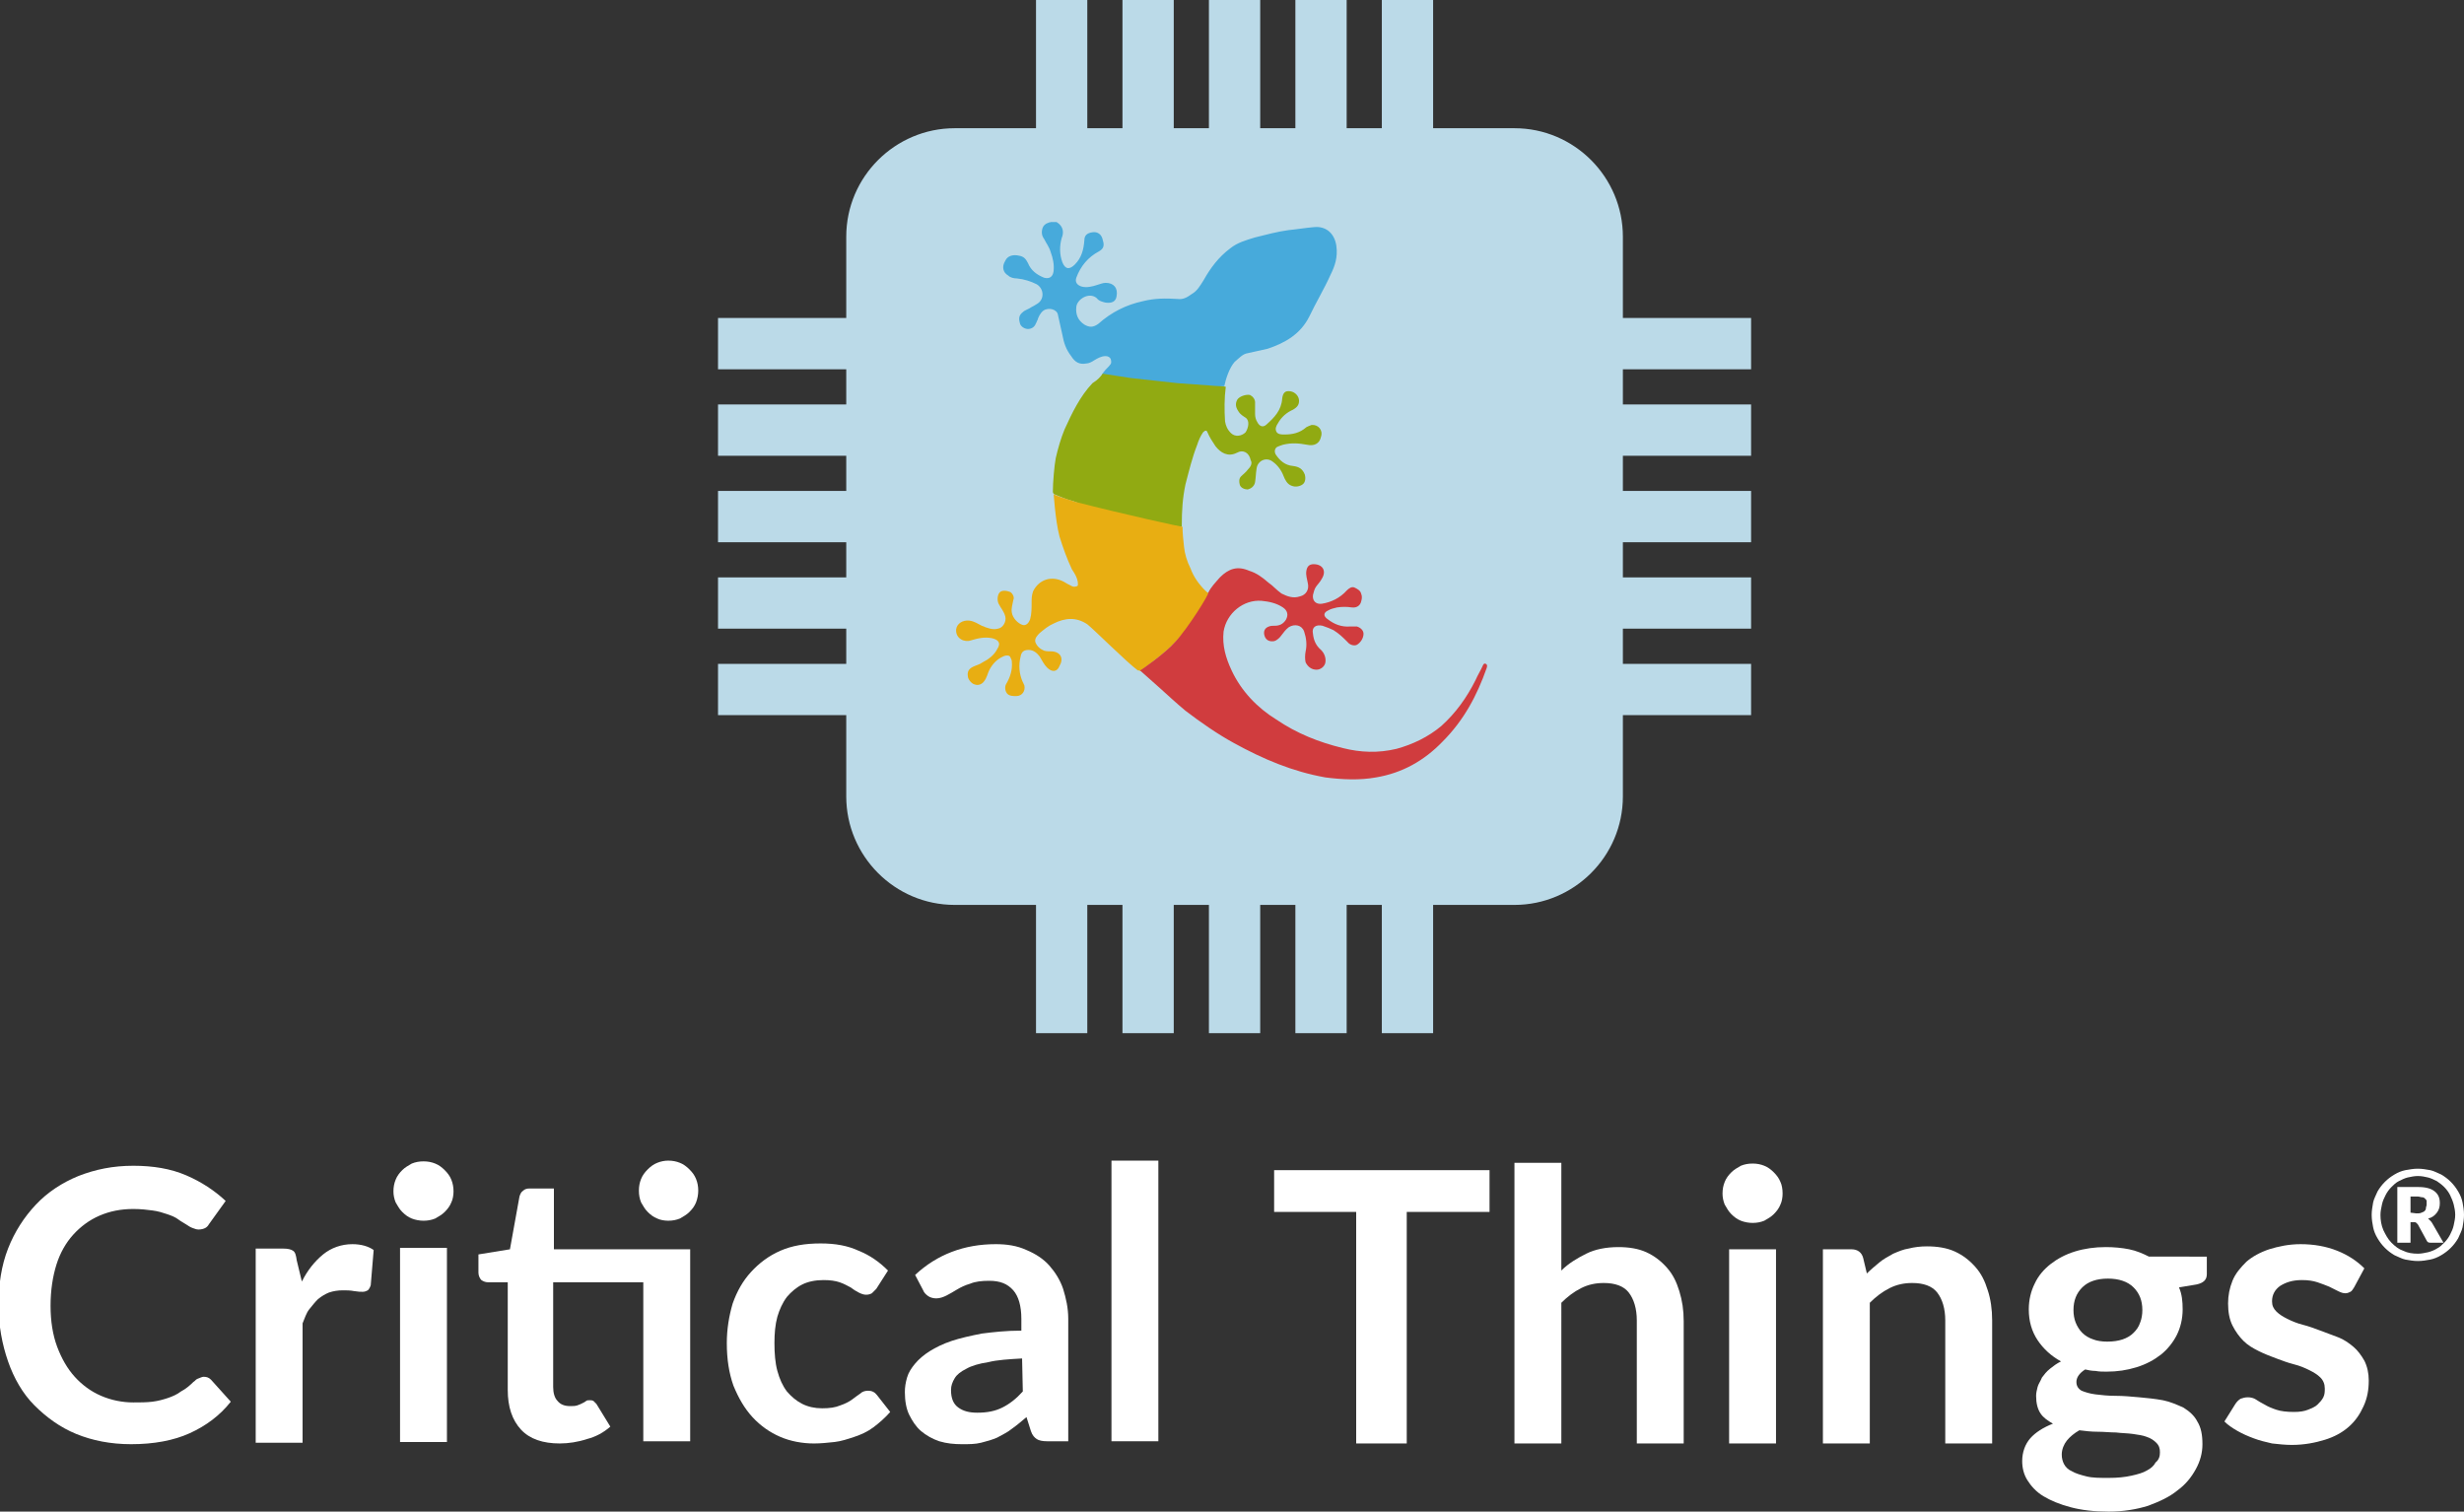
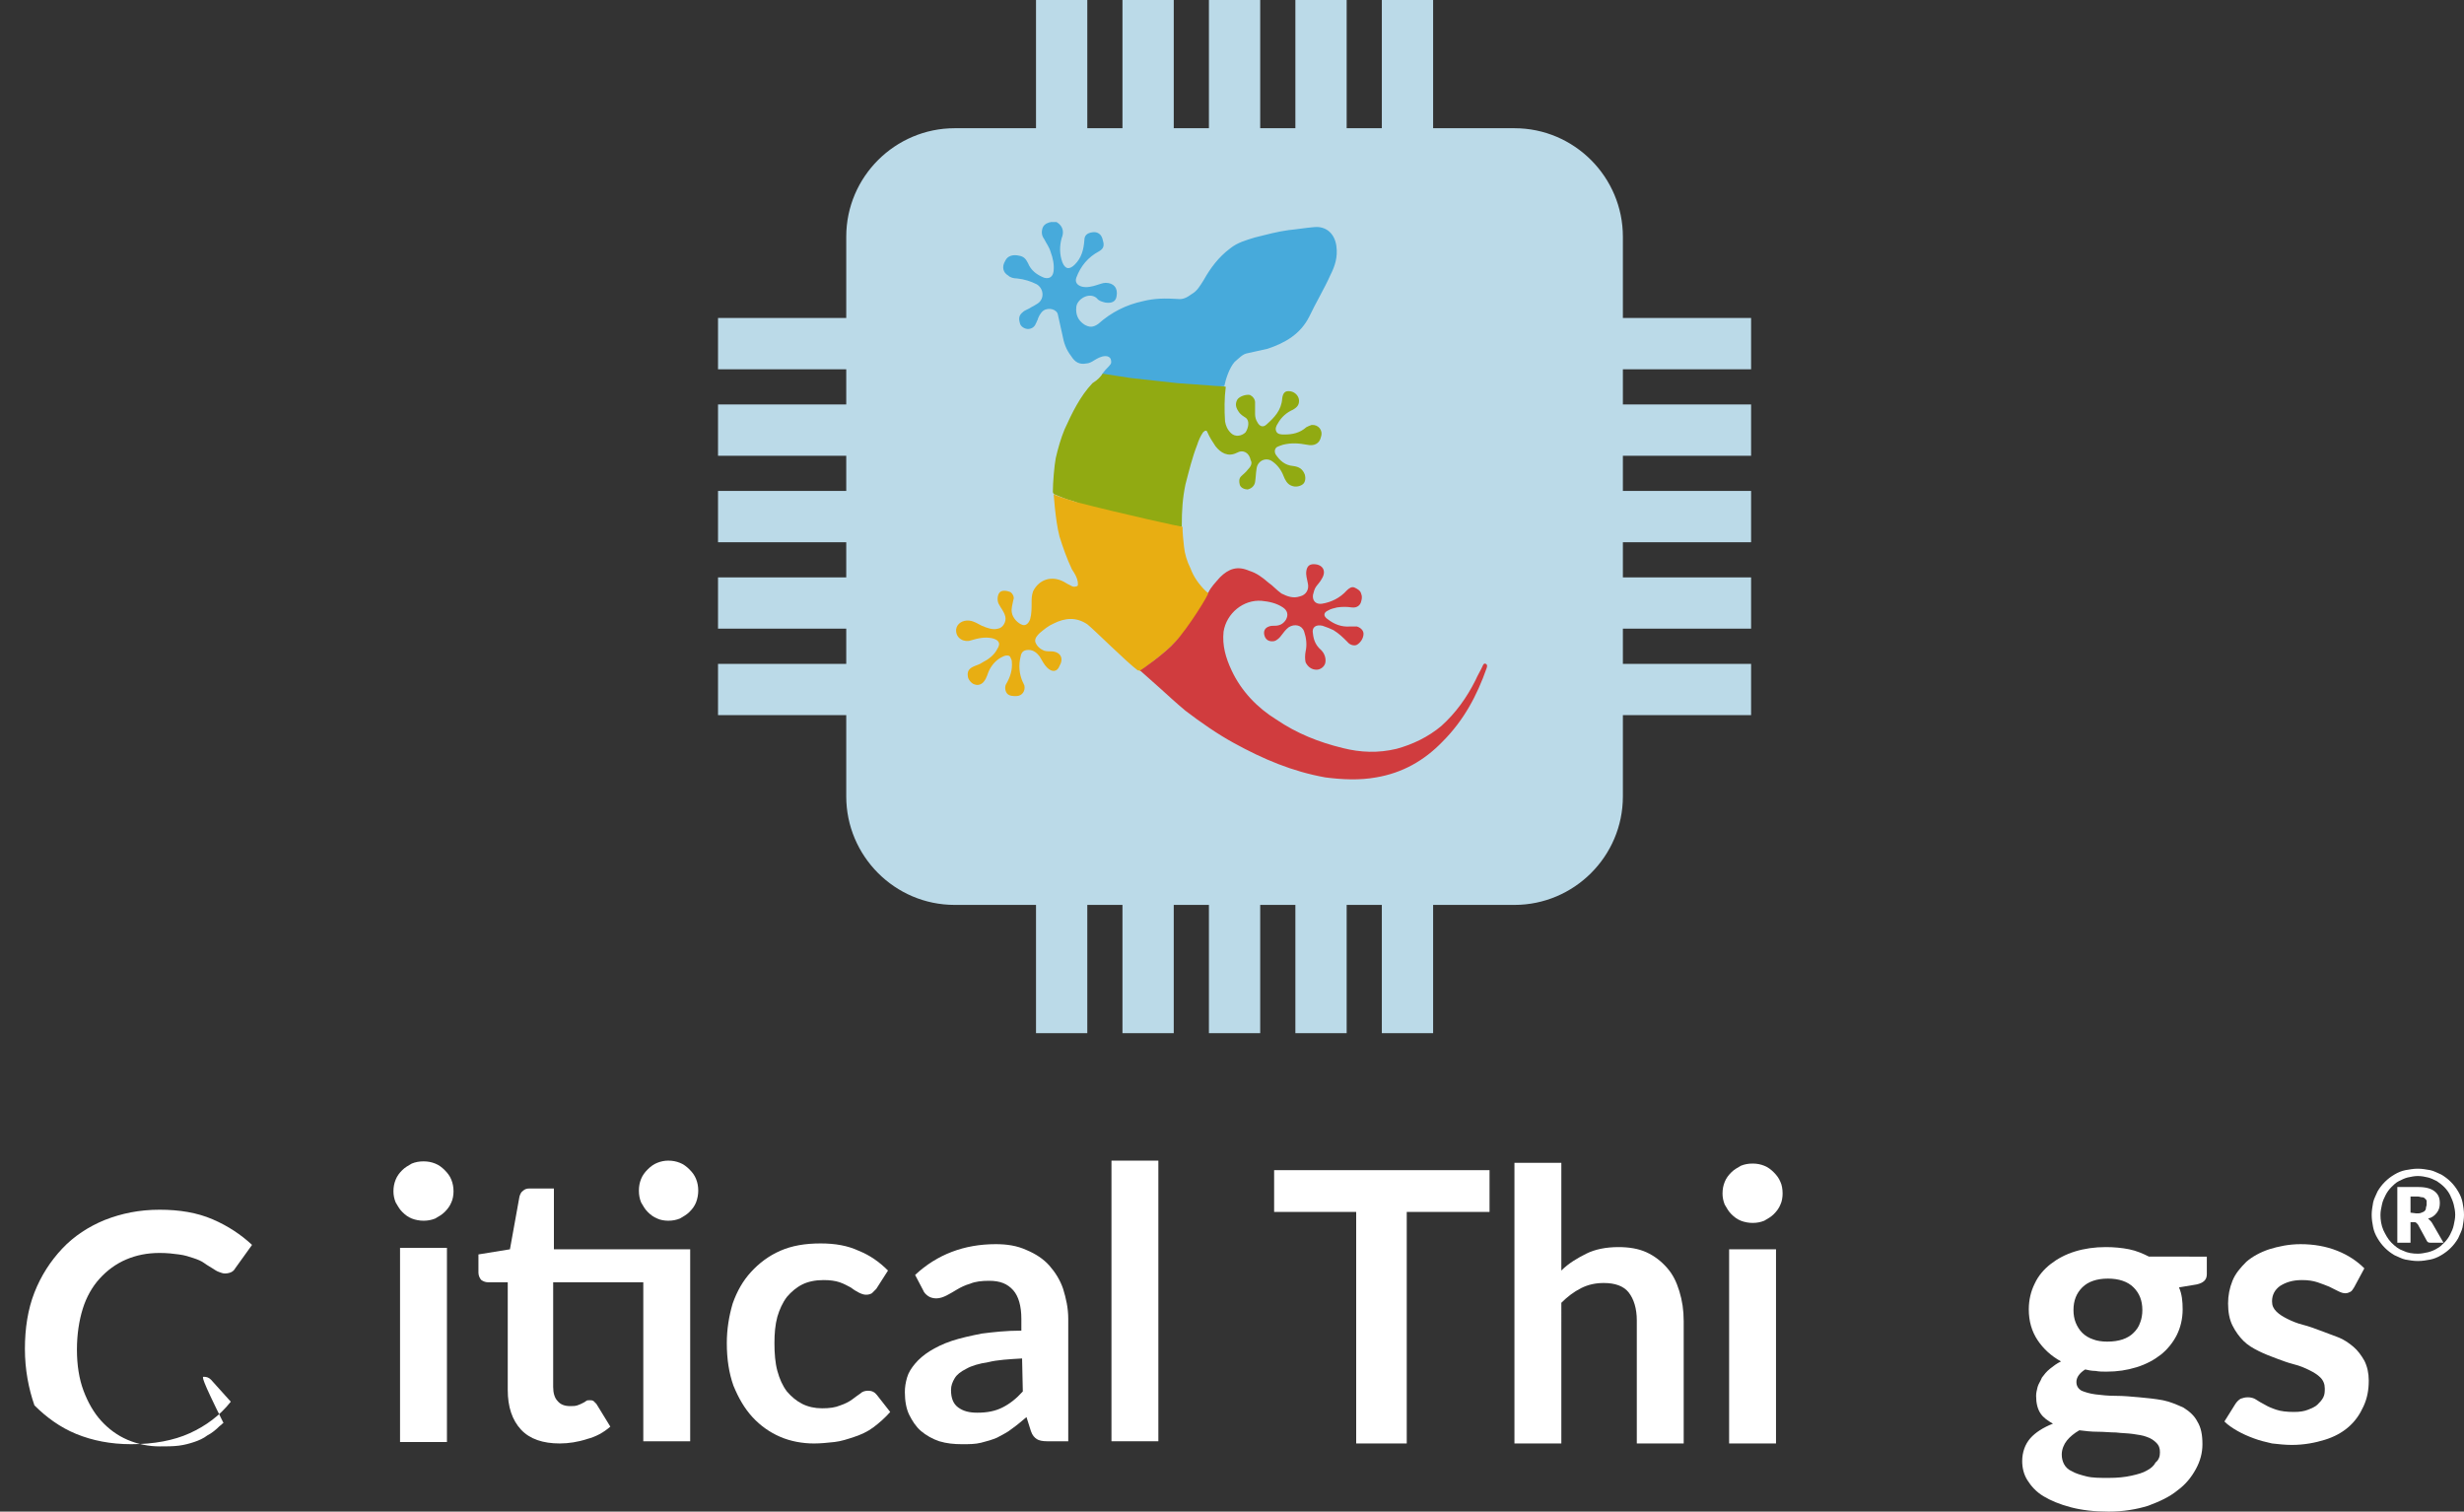
<svg xmlns="http://www.w3.org/2000/svg" version="1.1" id="Artwork" x="0px" y="0px" viewBox="0 0 336.3 206.3" style="enable-background:new 0 0 336.3 206.3;" xml:space="preserve">
  <rect x="0" y="0" width="336.3" height="206.3" fill="#333333" stroke="none" />
  <style type="text/css">
	.st0{fill:#BDDCEB;}
	.st1{fill:#FFFFFF;}
	.st2{fill:url(#SVGID_5_);}
	.st3{fill:none;stroke:#5C5C5B;stroke-width:0.5;stroke-miterlimit:10;}
	.st4{fill:none;stroke:#5C5C5B;stroke-width:0.4;stroke-miterlimit:10;}
	.st5{fill:url(#SVGID_6_);}
	.st6{fill:url(#SVGID_7_);}
	.st7{fill:#323332;}
	.st8{fill:#54B2DB;}
	.st9{fill:#9BAF14;}
	.st10{fill:#E7B412;}
	.st11{fill:#D4534F;}
	.st12{fill:none;stroke:#A5A5A5;stroke-width:2;stroke-miterlimit:10;}
	.st13{fill:#A5A5A5;}
	.st14{clip-path:url(#SVGID_11_);}
	.st15{fill:#313231;}
	.st16{fill:#51B0DA;}
	.st17{fill:#9AAD15;}
	.st18{fill:#E6B20F;}
	.st19{fill:#D3504E;}
	.st20{fill:#B6D5E4;}
	.st21{fill:#E4A910;}
	.st22{fill:#BBDAE8;}
	.st23{fill:#47AADB;}
	.st24{fill:#91AA12;}
	.st25{fill:#E8AE12;}
	.st26{fill:#D03C3E;}
	.st27{fill:url(#SVGID_14_);}
	.st28{fill:url(#SVGID_15_);}
	.st29{fill:url(#SVGID_16_);}
	.st30{fill:#E6A211;}
	.st31{fill:none;stroke:#575756;stroke-miterlimit:10;}
	.st32{fill:#AD1622;}
	.st33{fill:#E68008;}
	.st34{fill:#F1AB09;}
	.st35{fill:#148C2B;}
	.st36{fill:#167EBB;}
	.st37{fill:#BDDCEB;stroke:#9BAF14;stroke-width:1.842;stroke-miterlimit:10;}
	.st38{fill:#BDDCEB;stroke:#E6A211;stroke-width:4;stroke-miterlimit:10;}
	.st39{fill:#BDDCEB;stroke:#E6A211;stroke-width:4;stroke-linecap:round;stroke-miterlimit:10;}
	.st40{fill:#161615;}
	.st41{fill:#FE2600;}
</style>
  <g>
    <g>
      <path class="st22" d="M239,50.4v-7h-17.5V32.3c0-8.1-6.6-14.8-14.8-14.8h-11.1V0h-7v17.5h-4.8V0h-7v17.5H172V0h-7v17.5h-4.8V0h-7    v17.5h-4.8V0h-7v17.5h-11.1c-8.1,0-14.8,6.6-14.8,14.8v11.1H98v7h17.5v4.8H98v7h17.5V67H98v7h17.5v4.8H98v7h17.5v4.8H98v7h17.5    v11.1c0,8.1,6.6,14.8,14.8,14.8h11.1V141h7v-17.5h4.8V141h7v-17.5h4.8V141h7v-17.5h4.8V141h7v-17.5h4.8V141h7v-17.5h11.1    c8.1,0,14.8-6.6,14.8-14.8V97.6H239v-7h-17.5v-4.8H239v-7h-17.5V74H239v-7h-17.5v-4.8H239v-7h-17.5v-4.8H239z" />
      <g>
        <path class="st23" d="M150.4,51.3c-0.1-0.1,0.2-0.5,0.3-0.6c0.2-0.3,0.6-0.6,0.8-0.9c0.2-0.2,0.2-0.4,0.1-0.8     c-0.1-0.2-0.3-0.4-0.7-0.4c-0.6,0-1.1,0.3-1.6,0.6c-0.3,0.2-0.7,0.4-1,0.4c-1,0.2-1.6-0.2-2.1-1c-0.7-0.9-1-1.8-1.2-2.9     c-0.2-0.9-0.4-1.8-0.6-2.7c-0.1-0.8-1.3-1.1-2-0.6c-0.4,0.3-0.7,0.9-0.8,1.3c-0.1,0.1-0.1,0.3-0.2,0.4c-0.2,0.6-0.7,0.8-1.1,0.8     c-0.4,0-1-0.3-1.1-0.8c-0.2-0.7-0.1-1.1,0.4-1.5c0.3-0.3,0.8-0.4,1.2-0.7c0.2-0.1,0.4-0.2,0.7-0.4c1.1-0.6,1-2.1,0-2.7     c-0.8-0.4-1.7-0.7-2.7-0.8c-0.4,0-0.9-0.1-1.2-0.4c-0.7-0.4-0.9-1.2-0.4-2c0.3-0.7,1.1-0.9,1.9-0.7c0.6,0.1,0.9,0.4,1.2,1     c0.4,1,1.2,1.6,2.2,2c0.7,0.2,1.2-0.1,1.3-0.9c0.1-0.9-0.1-1.8-0.4-2.6c-0.2-0.7-0.6-1.2-0.9-1.8c-0.3-0.4-0.4-0.9-0.2-1.5     c0.1-0.3,0.4-0.6,0.8-0.7c0.1-0.1,0.2,0,0.3-0.1c0.2,0,0.6,0,0.8,0c1,0.6,1,1.5,0.7,2.2c-0.3,1.1-0.3,2.2,0.1,3.3     c0.4,1,1,1,1.7,0.3c0.9-0.9,1.2-2,1.3-3.3c0-0.7,0.4-1,1.1-1.1c0.6-0.1,1.1,0.2,1.3,0.7c0.1,0.2,0.1,0.4,0.2,0.7     c0.1,0.6-0.1,0.9-0.6,1.2c-1.5,0.8-2.5,2-3.1,3.6c-0.2,0.6,0.1,1,0.7,1.2c0.7,0.2,1.5,0,2.1-0.2c0.4-0.1,0.8-0.3,1.2-0.3     c1.1,0,1.7,0.7,1.5,1.8c-0.1,0.8-0.7,1-1.5,0.9c-0.4-0.1-0.9-0.2-1.2-0.6c-1-0.9-2.7,0.1-2.8,1.2c-0.1,1,0.2,1.8,1.1,2.4     c0.7,0.4,1.2,0.4,1.9-0.1c1.8-1.6,3.8-2.6,6.1-3.1c1.6-0.4,3.1-0.4,4.7-0.3c0.8,0.1,1.3-0.2,2-0.7c0.7-0.4,1.1-1.1,1.6-1.9     c0.9-1.6,2-3.1,3.6-4.3c1-0.8,2.1-1.1,3.4-1.5c1.6-0.4,3.1-0.8,4.6-1c1.1-0.1,2.2-0.3,3.4-0.4c1.8-0.2,2.9,1,3.1,2.6     c0.2,1.5-0.2,2.7-0.8,3.9c-0.9,2-2,3.8-2.9,5.7c-1.2,2.4-3.3,3.6-5.7,4.4c-0.9,0.2-1.8,0.4-2.7,0.6c-0.7,0.1-1.2,0.7-1.8,1.2     c-0.7,0.8-1.2,2.3-1.4,3.3c0,0-1.3,0.1-2.1,0c-1.3-0.1-2.8-0.1-4.1-0.2c-0.9-0.1-8.5-1.1-8.7-1.1     C151.6,51.8,150.9,51.3,150.4,51.3z" />
        <path class="st24" d="M150.5,51c0.6,0.1,3.3,0.5,3.9,0.6c0.9,0.1,5.6,0.6,6.4,0.7c1.3,0.1,2.8,0.2,4.2,0.3     c0.8,0.1,2.3,0.1,2.3,0.2c-0.2,1.5-0.2,3.2-0.1,4.7c0.1,0.6,0.3,1.1,0.8,1.6c0.6,0.6,1.5,0.4,2-0.1c0.4-0.6,0.6-1.6,0-2     c-0.3-0.2-0.7-0.4-1-0.9c-0.4-0.6-0.4-1.1-0.1-1.6c0.3-0.4,1.1-0.7,1.7-0.6c0.4,0.2,0.7,0.6,0.7,1c0,0.6,0,1.1,0,1.6     c0,0.4,0.1,0.8,0.3,1.1c0.3,0.6,0.8,0.8,1.3,0.3c1-0.9,2-1.9,2.1-3.5c0.1-0.8,0.4-1.1,1.1-1c0.7,0.1,1.2,0.7,1.2,1.3     c0,0.6-0.3,0.9-0.8,1.2c-0.9,0.4-1.6,1-2.1,1.9c-0.2,0.3-0.4,0.7-0.2,1.1s0.7,0.4,1.1,0.4c1.1,0,2.1-0.2,3-1     c0.2-0.1,0.4-0.2,0.7-0.3c0.9-0.1,1.6,0.7,1.3,1.6c-0.2,1-1,1.3-1.9,1.1c-1.1-0.2-2.1-0.3-3.3,0c-0.3,0.1-0.6,0.2-0.8,0.3     c-0.3,0.2-0.4,0.6-0.2,1c0.6,0.9,1.3,1.5,2.4,1.6c0.8,0.1,1.3,0.4,1.6,1.2c0.1,0.4,0.1,1-0.3,1.3c-0.4,0.3-1,0.4-1.5,0.2     c-0.6-0.2-0.9-0.8-1.1-1.3c-0.3-0.8-0.8-1.5-1.5-2c-0.9-0.7-2.1-0.1-2.2,1c-0.1,0.6-0.1,1.2-0.2,1.8c-0.1,0.6-0.6,0.9-1,1     c-0.4,0-1-0.2-1.1-0.7c-0.1-0.4-0.1-0.8,0.2-1.1c0.3-0.3,0.7-0.6,0.9-0.9c0.3-0.3,0.7-0.8,0.4-1.3c-0.2-1-1-1.5-1.9-1     c-1.2,0.6-2.2,0-2.9-0.9c-0.4-0.6-0.8-1.2-1.1-1.9c-0.1-0.3-0.3-0.3-0.6,0c-0.4,0.6-0.6,1.1-0.8,1.7c-0.7,1.8-1.1,3.5-1.6,5.4     c-0.4,1.9-0.5,3.6-0.5,5.5c0,0.1,0,0.2,0,0.3c-0.2,0-0.7-0.1-0.9-0.1c-0.9-0.2-1.9-0.3-2.8-0.6c-0.6-0.1-1-0.2-1.6-0.3     c-1-0.2-1.9-0.3-2.9-0.6c-0.9-0.2-1.9-0.4-2.8-0.7c-0.7-0.2-1.3-0.3-2.1-0.6c-0.6-0.1-1.1-0.4-1.7-0.6c-0.9-0.2-1.7-0.6-2.5-0.9     c-0.2-0.1-0.3-0.2-0.3-0.4c0-1.2,0.2-3.6,0.4-4.6c0.3-1.3,0.7-2.7,1.2-3.9c1-2.2,2.1-4.5,3.8-6.3C149.9,51.8,150.2,51.4,150.5,51     z" />
        <path class="st25" d="M143.8,67.4c0,0.2,2.1,0.8,3,1.1c6.6,1.7,14.4,3.4,14.6,3.4c0,0.9,0.1,1.8,0.2,2.7c0.1,1,0.4,2,0.9,3     c0.4,1.1,1.1,2.1,2,3c0.1,0.1,0.3,0.3,0.6,0.4s0.2,0.2,0.1,0.4c-0.1,0.1-0.1,0.2-0.1,0.3c-1.2,2.1-2.8,3.9-4.4,5.6     c-1.3,1.5-3.6,3.2-5.1,4.3c0-0.1-0.2-0.1-0.3-0.1c-1.5-1.1-5.9-5.5-6.9-6.3c-1.5-1-3-0.9-4.6-0.1c-0.7,0.3-1.3,0.8-1.9,1.3     c-0.3,0.3-0.7,0.7-0.6,1.2c0.2,0.6,0.7,1,1.2,1.2c0.3,0.1,0.8,0.1,1.1,0.1c1.2,0.1,1.6,1,1,2c-0.3,0.8-1,0.9-1.7,0.2     c-0.4-0.4-0.7-1-1-1.5c-0.3-0.4-0.8-0.9-1.5-0.9c-0.7,0-1,0.3-1.1,0.9c-0.3,1.2-0.2,2.4,0.3,3.5c0.1,0.1,0.1,0.3,0.2,0.4     c0.2,0.8-0.3,1.5-1.1,1.5c-0.4,0-0.9,0-1.2-0.3c-0.3-0.3-0.4-0.9-0.2-1.3c0.6-1,0.9-2,0.8-3.1c0-0.2-0.1-0.4-0.2-0.6     c-0.1-0.3-0.6-0.3-1-0.1c-0.9,0.4-1.5,1.1-1.9,1.9c-0.2,0.4-0.3,1-0.7,1.5c-0.3,0.4-0.8,0.6-1.3,0.4c-0.4-0.1-0.9-0.7-0.9-1.1     c-0.1-0.6,0.1-1,0.7-1.3c0.4-0.2,0.9-0.3,1.3-0.6c0.8-0.4,1.6-1,2-1.8c0.6-0.9,0.1-1.3-0.7-1.5c-1-0.2-1.9,0-2.9,0.3     c-0.8,0.3-2.1-0.2-2-1.5c0.1-0.8,0.9-1.3,1.8-1.2c0.7,0.1,1.1,0.4,1.7,0.7c0.7,0.3,1.5,0.6,2.2,0.4c0.7-0.1,1.2-1,1-1.7     c-0.2-0.7-0.6-1.1-0.9-1.7c-0.2-0.4-0.2-1.1,0.1-1.5c0.3-0.4,1-0.3,1.5-0.1c0.3,0.2,0.6,0.7,0.4,1.1c-0.1,0.6-0.3,1.1-0.2,1.7     c0.1,0.7,0.8,1.5,1.5,1.7c0.4,0.1,0.8-0.2,1-0.8c0.2-0.7,0.2-1.5,0.2-2.2c0-0.6,0-1,0.2-1.6c0.8-1.6,2.5-2.2,4.2-1.3     c0.3,0.2,0.7,0.4,1.1,0.6c0.2,0.1,0.4,0.1,0.7,0c0.2-0.1,0.1-0.3,0.1-0.6c-0.1-0.6-0.4-1.1-0.8-1.7c-0.7-1.5-1.2-2.9-1.7-4.5     C144,70.9,143.8,67,143.8,67.4z" />
        <path class="st26" d="M160.4,87.6c1.7-1.8,4.7-6.6,4.5-6.7c0.4-0.8,0.9-1.3,1.6-2.1c1.2-1.2,2.4-1.6,4-0.9c1,0.3,1.8,0.9,2.6,1.6     c0.6,0.4,1.1,1,1.8,1.5c0.8,0.4,1.6,0.7,2.5,0.4c0.9-0.2,1.3-1,1.1-1.8c-0.1-0.6-0.3-1.1-0.2-1.7c0.1-0.6,0.4-0.9,1-0.9     c1.2,0,1.8,0.9,1.1,2c-0.2,0.4-0.6,0.8-0.8,1.1s-0.3,0.7-0.4,1.1c-0.1,0.8,0.4,1.3,1.2,1.2c1.3-0.2,2.5-0.8,3.4-1.8     c0.3-0.3,0.7-0.6,1.1-0.4s0.8,0.4,0.9,0.9c0.1,0.2,0.1,0.6,0,0.9c-0.1,0.6-0.6,1-1.3,0.9c-0.7-0.1-1.3-0.1-2,0     c-0.4,0.1-0.9,0.2-1.2,0.4c-0.7,0.3-0.7,0.8-0.1,1.2c0.9,0.7,1.9,1.1,3.1,1c0.3,0,0.6,0,0.9,0c0.6,0.2,0.9,0.6,0.9,1     c0,0.6-0.4,1.2-0.9,1.5c-0.4,0.2-1,0-1.3-0.4c-0.6-0.6-1.1-1.1-1.9-1.6c-0.4-0.2-0.9-0.4-1.5-0.6c-0.9-0.2-1.5,0.2-1.3,1.1     c0.1,0.9,0.4,1.6,1.1,2.2c0.4,0.4,0.7,1,0.6,1.7c-0.1,0.6-0.7,1-1.2,1c-0.7,0-1.2-0.4-1.5-1c-0.1-0.4-0.1-1,0-1.5     c0.2-0.9,0.1-1.8-0.2-2.7c-0.3-0.9-1.3-1.1-2.1-0.6c-0.4,0.3-0.7,0.7-1,1.1c-0.2,0.3-0.6,0.7-1,0.8c-0.6,0.1-1.1-0.1-1.3-0.7     c-0.2-0.6,0-1.1,0.6-1.3c0.2-0.1,0.6-0.1,0.8-0.1c0.6,0,1.1-0.2,1.5-0.8c0.4-0.7,0.2-1.3-0.4-1.7c-0.9-0.6-1.9-0.8-2.9-0.9     c-2.5-0.2-4.8,1.7-5.2,4.2c-0.2,1.9,0.3,3.6,1.1,5.3c1.3,2.8,3.5,5.1,6.1,6.7c2.8,1.9,5.8,3.1,9.1,3.9c2.4,0.6,4.8,0.7,7.3,0.1     c2.2-0.6,4.3-1.6,6.1-3.1c2-1.8,3.5-3.9,4.7-6.3c0.3-0.7,0.7-1.3,1-2c0.1-0.2,0.2-0.3,0.4-0.2c0.2,0.1,0.2,0.3,0.1,0.6     c-1.3,3.7-3.1,7.1-6,10c-2.5,2.6-5.5,4.3-9.1,4.9c-2.2,0.4-4.6,0.3-6.9,0c-4.5-0.8-8.5-2.5-12.5-4.7c-2.2-1.2-4.5-2.8-6.6-4.4     c-1.2-1-2.4-2.1-3.5-3.1c-0.9-0.8-1.8-1.6-2.7-2.4C155.7,91.5,159.1,89.1,160.4,87.6z" />
      </g>
    </g>
    <g>
-       <path class="st1" d="M27.8,187.9c0.4,0,0.7,0.1,1,0.4l2.7,3c-1.5,1.9-3.4,3.3-5.6,4.3c-2.2,1-4.9,1.5-8,1.5    c-2.8,0-5.3-0.5-7.5-1.4s-4.1-2.3-5.7-3.9s-2.8-3.7-3.6-6c-0.8-2.3-1.3-4.9-1.3-7.7c0-2.8,0.4-5.4,1.3-7.7s2.2-4.3,3.8-6    c1.6-1.7,3.6-3,5.8-3.9c2.3-0.9,4.7-1.4,7.5-1.4c2.7,0,5.1,0.4,7.2,1.3s3.9,2.1,5.4,3.5l-2.3,3.2c-0.1,0.2-0.3,0.4-0.5,0.5    c-0.2,0.1-0.5,0.2-0.9,0.2c-0.3,0-0.5-0.1-0.8-0.2c-0.3-0.1-0.6-0.3-0.9-0.5c-0.3-0.2-0.7-0.4-1.1-0.7c-0.4-0.3-0.9-0.5-1.5-0.7    c-0.6-0.2-1.2-0.4-2-0.5c-0.7-0.1-1.6-0.2-2.6-0.2c-1.7,0-3.2,0.3-4.6,0.9c-1.4,0.6-2.6,1.5-3.6,2.6c-1,1.1-1.8,2.5-2.3,4.1    c-0.5,1.6-0.8,3.5-0.8,5.6c0,2.1,0.3,4,0.9,5.6c0.6,1.6,1.4,3,2.4,4.1c1,1.1,2.2,2,3.6,2.6c1.4,0.6,2.9,0.9,4.4,0.9    c0.9,0,1.8,0,2.6-0.1s1.5-0.3,2.1-0.5c0.6-0.2,1.3-0.5,1.8-0.9c0.6-0.3,1.2-0.8,1.7-1.3c0.2-0.1,0.3-0.3,0.5-0.4    C27.4,188,27.6,187.9,27.8,187.9z" />
-       <path class="st1" d="M41.2,174.9c0.8-1.6,1.8-2.8,2.9-3.7c1.1-0.9,2.5-1.4,4-1.4c1.2,0,2.2,0.3,2.9,0.8l-0.4,4.8    c-0.1,0.3-0.2,0.5-0.4,0.7c-0.2,0.1-0.4,0.2-0.7,0.2c-0.3,0-0.6,0-1.2-0.1c-0.5-0.1-1-0.1-1.5-0.1c-0.7,0-1.3,0.1-1.9,0.3    c-0.5,0.2-1,0.5-1.5,0.9c-0.4,0.4-0.8,0.9-1.2,1.4s-0.6,1.2-0.9,1.9v16.3h-6.4v-26.5h3.7c0.7,0,1.1,0.1,1.4,0.3    c0.3,0.2,0.4,0.6,0.5,1.3L41.2,174.9z" />
+       <path class="st1" d="M27.8,187.9c0.4,0,0.7,0.1,1,0.4l2.7,3c-1.5,1.9-3.4,3.3-5.6,4.3c-2.2,1-4.9,1.5-8,1.5    c-2.8,0-5.3-0.5-7.5-1.4s-4.1-2.3-5.7-3.9c-0.8-2.3-1.3-4.9-1.3-7.7c0-2.8,0.4-5.4,1.3-7.7s2.2-4.3,3.8-6    c1.6-1.7,3.6-3,5.8-3.9c2.3-0.9,4.7-1.4,7.5-1.4c2.7,0,5.1,0.4,7.2,1.3s3.9,2.1,5.4,3.5l-2.3,3.2c-0.1,0.2-0.3,0.4-0.5,0.5    c-0.2,0.1-0.5,0.2-0.9,0.2c-0.3,0-0.5-0.1-0.8-0.2c-0.3-0.1-0.6-0.3-0.9-0.5c-0.3-0.2-0.7-0.4-1.1-0.7c-0.4-0.3-0.9-0.5-1.5-0.7    c-0.6-0.2-1.2-0.4-2-0.5c-0.7-0.1-1.6-0.2-2.6-0.2c-1.7,0-3.2,0.3-4.6,0.9c-1.4,0.6-2.6,1.5-3.6,2.6c-1,1.1-1.8,2.5-2.3,4.1    c-0.5,1.6-0.8,3.5-0.8,5.6c0,2.1,0.3,4,0.9,5.6c0.6,1.6,1.4,3,2.4,4.1c1,1.1,2.2,2,3.6,2.6c1.4,0.6,2.9,0.9,4.4,0.9    c0.9,0,1.8,0,2.6-0.1s1.5-0.3,2.1-0.5c0.6-0.2,1.3-0.5,1.8-0.9c0.6-0.3,1.2-0.8,1.7-1.3c0.2-0.1,0.3-0.3,0.5-0.4    C27.4,188,27.6,187.9,27.8,187.9z" />
      <path class="st1" d="M61.9,162.6c0,0.5-0.1,1.1-0.3,1.5c-0.2,0.5-0.5,0.9-0.9,1.3c-0.4,0.4-0.8,0.6-1.3,0.9    c-0.5,0.2-1,0.3-1.6,0.3c-0.5,0-1.1-0.1-1.6-0.3c-0.5-0.2-0.9-0.5-1.3-0.9c-0.4-0.4-0.6-0.8-0.9-1.3c-0.2-0.5-0.3-1-0.3-1.5    c0-0.6,0.1-1.1,0.3-1.6c0.2-0.5,0.5-0.9,0.9-1.3c0.4-0.4,0.8-0.6,1.3-0.9c0.5-0.2,1-0.3,1.6-0.3c0.6,0,1.1,0.1,1.6,0.3    c0.5,0.2,0.9,0.5,1.3,0.9c0.4,0.4,0.7,0.8,0.9,1.3C61.8,161.5,61.9,162,61.9,162.6z M61,170.3v26.5h-6.4v-26.5H61z" />
      <path class="st1" d="M94.2,196.7h-6.4V175H75.5v14.3c0,0.8,0.2,1.5,0.6,1.9c0.4,0.5,1,0.7,1.7,0.7c0.4,0,0.7,0,1-0.1    c0.3-0.1,0.5-0.2,0.7-0.3c0.2-0.1,0.4-0.2,0.5-0.3c0.1-0.1,0.3-0.1,0.5-0.1c0.2,0,0.3,0,0.5,0.1c0.1,0.1,0.2,0.2,0.4,0.4l1.9,3.1    c-0.9,0.8-2,1.4-3.2,1.7c-1.2,0.4-2.5,0.6-3.7,0.6c-2.3,0-4.1-0.6-5.3-1.9c-1.2-1.3-1.8-3.1-1.8-5.4V175h-2.7    c-0.3,0-0.6-0.1-0.9-0.3c-0.2-0.2-0.4-0.6-0.4-1v-2.5l4.3-0.7l1.3-7.2c0.1-0.3,0.2-0.6,0.5-0.8c0.2-0.2,0.5-0.3,0.9-0.3h3.3v8.3    h18.6L94.2,196.7L94.2,196.7L94.2,196.7z M95.3,162.5c0,0.5-0.1,1.1-0.3,1.6c-0.2,0.5-0.5,0.9-0.9,1.3c-0.4,0.4-0.8,0.6-1.3,0.9    c-0.5,0.2-1,0.3-1.6,0.3c-0.5,0-1.1-0.1-1.5-0.3c-0.5-0.2-0.9-0.5-1.3-0.9c-0.4-0.4-0.6-0.8-0.9-1.3c-0.2-0.5-0.3-1-0.3-1.6    c0-0.6,0.1-1.1,0.3-1.6s0.5-0.9,0.9-1.3c0.4-0.4,0.8-0.7,1.3-0.9c0.5-0.2,1-0.3,1.5-0.3c0.6,0,1.1,0.1,1.6,0.3    c0.5,0.2,0.9,0.5,1.3,0.9c0.4,0.4,0.7,0.8,0.9,1.3C95.2,161.4,95.3,161.9,95.3,162.5z" />
      <path class="st1" d="M119.6,175.9c-0.2,0.2-0.4,0.4-0.6,0.6c-0.2,0.1-0.4,0.2-0.8,0.2c-0.3,0-0.6-0.1-1-0.3s-0.7-0.4-1.1-0.7    c-0.4-0.2-0.9-0.5-1.5-0.7c-0.6-0.2-1.3-0.3-2.2-0.3c-1.1,0-2.1,0.2-2.9,0.6c-0.8,0.4-1.5,1-2.1,1.7c-0.6,0.8-1,1.7-1.3,2.7    c-0.3,1.1-0.4,2.3-0.4,3.6c0,1.4,0.1,2.7,0.4,3.8c0.3,1.1,0.7,2,1.3,2.8c0.6,0.7,1.3,1.3,2.1,1.7c0.8,0.4,1.7,0.6,2.7,0.6    c1,0,1.8-0.1,2.5-0.4c0.6-0.2,1.2-0.5,1.6-0.8c0.4-0.3,0.8-0.6,1.1-0.8c0.3-0.3,0.7-0.4,1.1-0.4c0.5,0,0.9,0.2,1.2,0.6l1.8,2.3    c-0.7,0.8-1.5,1.5-2.3,2.1c-0.8,0.6-1.7,1-2.6,1.3c-0.9,0.3-1.8,0.6-2.7,0.7c-0.9,0.1-1.9,0.2-2.8,0.2c-1.6,0-3.2-0.3-4.6-0.9    c-1.4-0.6-2.7-1.5-3.8-2.7c-1.1-1.2-1.9-2.6-2.6-4.3c-0.6-1.7-0.9-3.6-0.9-5.8c0-1.9,0.3-3.7,0.8-5.4c0.6-1.7,1.4-3.1,2.5-4.3    c1.1-1.2,2.4-2.2,4-2.9c1.6-0.7,3.4-1,5.5-1c2,0,3.7,0.3,5.2,1c1.5,0.6,2.8,1.5,4,2.7L119.6,175.9z" />
      <path class="st1" d="M124.9,174c3-2.8,6.7-4.2,11-4.2c1.5,0,2.9,0.2,4.2,0.8c1.2,0.5,2.3,1.2,3.1,2.1s1.5,2,1.9,3.2    c0.4,1.3,0.7,2.6,0.7,4.1v16.7h-2.9c-0.6,0-1.1-0.1-1.4-0.3c-0.3-0.2-0.6-0.5-0.8-1.1l-0.6-1.9c-0.7,0.6-1.3,1.1-2,1.6    c-0.6,0.5-1.3,0.8-2,1.2c-0.7,0.3-1.4,0.5-2.2,0.7s-1.6,0.2-2.6,0.2c-1.1,0-2.1-0.1-3.1-0.4c-0.9-0.3-1.8-0.8-2.5-1.4    c-0.7-0.6-1.2-1.4-1.6-2.2s-0.6-1.9-0.6-3.1c0-0.7,0.1-1.3,0.3-2c0.2-0.7,0.6-1.3,1.1-1.9c0.5-0.6,1.2-1.2,2-1.7    c0.8-0.5,1.8-1,3-1.4c1.2-0.4,2.6-0.7,4.1-1c1.6-0.2,3.3-0.4,5.4-0.4V180c0-1.8-0.4-3.1-1.1-3.9c-0.8-0.9-1.8-1.3-3.3-1.3    c-1,0-1.9,0.1-2.6,0.4c-0.7,0.2-1.3,0.5-1.8,0.8c-0.5,0.3-1,0.6-1.4,0.8c-0.4,0.2-0.9,0.4-1.4,0.4c-0.4,0-0.8-0.1-1.1-0.3    c-0.3-0.2-0.6-0.5-0.7-0.8L124.9,174z M139.5,185.4c-1.8,0.1-3.4,0.2-4.6,0.5c-1.3,0.2-2.3,0.5-3,0.9c-0.8,0.4-1.3,0.8-1.6,1.3    c-0.3,0.5-0.5,1-0.5,1.6c0,1.1,0.3,1.9,1,2.4c0.7,0.5,1.5,0.7,2.6,0.7c1.3,0,2.4-0.2,3.4-0.7c1-0.5,1.9-1.2,2.8-2.2L139.5,185.4    L139.5,185.4z" />
      <path class="st1" d="M158.1,158.4v38.3h-6.4v-38.3H158.1z" />
    </g>
    <g>
      <path class="st1" d="M203.3,165.4H192V197h-6.9v-31.6h-11.2v-5.7h29.4V165.4z" />
      <path class="st1" d="M213.1,173.4c1-1,2.2-1.7,3.4-2.3c1.2-0.6,2.7-0.9,4.4-0.9c1.4,0,2.7,0.2,3.8,0.7c1.1,0.5,2,1.2,2.8,2.1    s1.3,1.9,1.7,3.2s0.6,2.6,0.6,4.1V197h-6.4v-16.8c0-1.6-0.4-2.9-1.1-3.8c-0.7-0.9-1.9-1.3-3.4-1.3c-1.1,0-2.1,0.2-3.1,0.7    c-1,0.5-1.9,1.2-2.7,2V197h-6.4v-38.3h6.4L213.1,173.4L213.1,173.4z" />
      <path class="st1" d="M243.3,162.9c0,0.5-0.1,1.1-0.3,1.5c-0.2,0.5-0.5,0.9-0.9,1.3c-0.4,0.4-0.8,0.6-1.3,0.9    c-0.5,0.2-1,0.3-1.6,0.3c-0.5,0-1.1-0.1-1.6-0.3c-0.5-0.2-0.9-0.5-1.3-0.9c-0.4-0.4-0.6-0.8-0.9-1.3c-0.2-0.5-0.3-1-0.3-1.5    c0-0.6,0.1-1.1,0.3-1.6c0.2-0.5,0.5-0.9,0.9-1.3c0.4-0.4,0.8-0.6,1.3-0.9c0.5-0.2,1-0.3,1.6-0.3c0.6,0,1.1,0.1,1.6,0.3    c0.5,0.2,0.9,0.5,1.3,0.9c0.4,0.4,0.7,0.8,0.9,1.3C243.2,161.7,243.3,162.3,243.3,162.9z M242.4,170.5V197H236v-26.5H242.4z" />
-       <path class="st1" d="M254.8,173.8c0.5-0.5,1.1-1,1.7-1.5c0.6-0.5,1.2-0.8,1.9-1.2c0.7-0.3,1.4-0.6,2.1-0.7    c0.8-0.2,1.6-0.3,2.5-0.3c1.4,0,2.7,0.2,3.8,0.7c1.1,0.5,2,1.2,2.8,2.1s1.3,1.9,1.7,3.2c0.4,1.2,0.6,2.6,0.6,4.1V197h-6.4v-16.8    c0-1.6-0.4-2.9-1.1-3.8c-0.7-0.9-1.9-1.3-3.4-1.3c-1.1,0-2.1,0.2-3.1,0.7c-1,0.5-1.9,1.2-2.7,2V197h-6.4v-26.5h3.9    c0.8,0,1.4,0.4,1.6,1.2L254.8,173.8z" />
      <path class="st1" d="M301.2,171.5v2.4c0,0.8-0.5,1.2-1.4,1.4l-2.4,0.4c0.4,0.9,0.5,1.9,0.5,3c0,1.3-0.3,2.5-0.8,3.5    s-1.3,2-2.2,2.7c-0.9,0.7-2,1.3-3.3,1.7c-1.3,0.4-2.6,0.6-4.1,0.6c-0.5,0-1,0-1.5-0.1c-0.5,0-1-0.1-1.4-0.2    c-0.8,0.5-1.2,1.1-1.2,1.7c0,0.5,0.2,0.9,0.7,1.2c0.5,0.2,1.1,0.4,1.9,0.5c0.8,0.1,1.7,0.2,2.8,0.2c1,0,2.1,0.1,3.2,0.2    c1.1,0.1,2.1,0.2,3.2,0.4c1,0.2,1.9,0.6,2.8,1c0.8,0.5,1.5,1.1,1.9,1.9c0.5,0.8,0.7,1.8,0.7,3.1c0,1.2-0.3,2.3-0.9,3.4    c-0.6,1.1-1.4,2.1-2.5,2.9c-1.1,0.9-2.4,1.5-4,2.1c-1.6,0.5-3.4,0.8-5.4,0.8c-2,0-3.7-0.2-5.2-0.6c-1.5-0.4-2.7-0.9-3.7-1.5    c-1-0.6-1.7-1.4-2.2-2.2s-0.7-1.7-0.7-2.6c0-1.2,0.4-2.3,1.1-3.1c0.7-0.8,1.8-1.5,3.1-2c-0.7-0.4-1.3-0.8-1.7-1.4    c-0.4-0.6-0.6-1.4-0.6-2.4c0-0.4,0.1-0.8,0.2-1.2c0.1-0.4,0.4-0.8,0.6-1.3c0.3-0.4,0.6-0.8,1.1-1.2s0.9-0.7,1.5-1    c-1.3-0.7-2.4-1.7-3.2-2.9s-1.2-2.6-1.2-4.2c0-1.3,0.3-2.5,0.8-3.5c0.5-1.1,1.3-2,2.2-2.7c0.9-0.7,2-1.3,3.3-1.7    c1.3-0.4,2.7-0.6,4.2-0.6c1.1,0,2.2,0.1,3.2,0.3c1,0.2,1.9,0.6,2.7,1L301.2,171.5L301.2,171.5z M294.8,198.2    c0-0.5-0.1-0.9-0.5-1.3c-0.3-0.3-0.7-0.6-1.3-0.8c-0.5-0.2-1.2-0.3-1.9-0.4c-0.7-0.1-1.5-0.1-2.3-0.2c-0.8,0-1.6-0.1-2.5-0.1    c-0.9,0-1.7-0.1-2.5-0.2c-0.7,0.4-1.3,0.9-1.7,1.4c-0.4,0.5-0.7,1.2-0.7,1.9c0,0.5,0.1,0.9,0.3,1.3c0.2,0.4,0.6,0.8,1.1,1    c0.5,0.3,1.2,0.5,2,0.7c0.8,0.2,1.8,0.2,3,0.2c1.2,0,2.2-0.1,3.1-0.3c0.9-0.2,1.6-0.4,2.1-0.7c0.6-0.3,1-0.7,1.2-1.1    C294.7,199.2,294.8,198.7,294.8,198.2z M287.6,183.1c0.8,0,1.5-0.1,2.1-0.3c0.6-0.2,1.1-0.5,1.5-0.9c0.4-0.4,0.7-0.8,0.9-1.4    c0.2-0.5,0.3-1.1,0.3-1.7c0-1.3-0.4-2.3-1.2-3.1c-0.8-0.8-2-1.2-3.5-1.2s-2.7,0.4-3.5,1.2s-1.2,1.8-1.2,3.1c0,0.6,0.1,1.2,0.3,1.7    c0.2,0.5,0.5,1,0.9,1.4c0.4,0.4,0.9,0.7,1.5,0.9C286.2,183,286.9,183.1,287.6,183.1z" />
      <path class="st1" d="M321.3,175.7c-0.2,0.3-0.3,0.5-0.5,0.6c-0.2,0.1-0.4,0.2-0.7,0.2c-0.3,0-0.6-0.1-1-0.3s-0.8-0.4-1.2-0.6    c-0.5-0.2-1-0.4-1.6-0.6c-0.6-0.2-1.3-0.3-2.1-0.3c-1.3,0-2.2,0.3-3,0.8c-0.7,0.5-1.1,1.2-1.1,2.1c0,0.6,0.2,1,0.6,1.4    s0.9,0.7,1.5,1c0.6,0.3,1.3,0.6,2.1,0.8c0.8,0.2,1.6,0.5,2.4,0.8c0.8,0.3,1.6,0.6,2.4,0.9c0.8,0.3,1.5,0.8,2.1,1.3    c0.6,0.5,1.1,1.2,1.5,1.9c0.4,0.8,0.6,1.7,0.6,2.7c0,1.3-0.2,2.4-0.7,3.5s-1.1,2-2,2.8s-2,1.4-3.3,1.8c-1.3,0.4-2.8,0.7-4.5,0.7    c-0.9,0-1.8-0.1-2.7-0.2c-0.9-0.2-1.7-0.4-2.5-0.7c-0.8-0.3-1.5-0.6-2.2-1c-0.7-0.4-1.3-0.8-1.8-1.3l1.5-2.4    c0.2-0.3,0.4-0.5,0.7-0.7c0.3-0.1,0.6-0.2,1-0.2c0.4,0,0.8,0.1,1.1,0.3c0.3,0.2,0.8,0.5,1.2,0.7c0.5,0.3,1,0.5,1.6,0.7    s1.4,0.3,2.4,0.3c0.8,0,1.4-0.1,1.9-0.3c0.5-0.2,1-0.4,1.3-0.7c0.3-0.3,0.6-0.6,0.8-1c0.2-0.4,0.2-0.8,0.2-1.2    c0-0.6-0.2-1.1-0.6-1.5c-0.4-0.4-0.9-0.7-1.5-1c-0.6-0.3-1.3-0.6-2.1-0.8c-0.8-0.2-1.6-0.5-2.4-0.8c-0.8-0.3-1.6-0.6-2.4-1    s-1.5-0.8-2.1-1.4c-0.6-0.6-1.1-1.3-1.5-2.1c-0.4-0.8-0.6-1.8-0.6-3c0-1.1,0.2-2.1,0.6-3.1c0.4-1,1.1-1.8,1.9-2.6    c0.8-0.7,1.9-1.3,3.1-1.7c1.3-0.4,2.7-0.7,4.3-0.7c1.8,0,3.5,0.3,5,0.9c1.5,0.6,2.7,1.4,3.7,2.4L321.3,175.7z" />
      <path class="st1" d="M330,159.5c0.6,0,1.1,0.1,1.7,0.2c0.5,0.1,1,0.4,1.5,0.6c0.5,0.3,0.9,0.6,1.3,1c0.4,0.4,0.7,0.8,1,1.3    c0.3,0.5,0.5,1,0.6,1.5c0.1,0.5,0.2,1.1,0.2,1.7c0,0.6-0.1,1.1-0.2,1.7c-0.1,0.5-0.4,1-0.6,1.5c-0.3,0.5-0.6,0.9-1,1.3    s-0.8,0.7-1.3,1s-1,0.5-1.5,0.6c-0.5,0.1-1.1,0.2-1.7,0.2c-0.6,0-1.1-0.1-1.7-0.2c-0.5-0.1-1-0.4-1.5-0.6c-0.5-0.3-0.9-0.6-1.3-1    c-0.4-0.4-0.7-0.8-1-1.3c-0.3-0.5-0.5-1-0.6-1.5c-0.1-0.5-0.2-1.1-0.2-1.7c0-0.6,0.1-1.1,0.2-1.7c0.1-0.5,0.4-1,0.6-1.5    c0.3-0.5,0.6-0.9,1-1.3c0.4-0.4,0.8-0.7,1.3-1c0.5-0.3,1-0.5,1.5-0.6C328.9,159.6,329.4,159.5,330,159.5z M330,171.1    c0.5,0,0.9-0.1,1.4-0.2c0.4-0.1,0.9-0.3,1.2-0.5c0.4-0.2,0.7-0.5,1-0.8c0.3-0.3,0.6-0.7,0.8-1.1c0.2-0.4,0.4-0.8,0.5-1.3    s0.2-0.9,0.2-1.4c0-0.5-0.1-1-0.2-1.4c-0.1-0.4-0.3-0.9-0.5-1.3c-0.2-0.4-0.5-0.8-0.8-1.1s-0.7-0.6-1-0.8    c-0.4-0.2-0.8-0.4-1.2-0.5c-0.4-0.1-0.9-0.2-1.4-0.2c-0.5,0-0.9,0.1-1.4,0.2c-0.4,0.1-0.8,0.3-1.2,0.5c-0.4,0.2-0.7,0.5-1,0.8    c-0.3,0.3-0.6,0.7-0.8,1.1s-0.4,0.8-0.5,1.3c-0.1,0.5-0.2,0.9-0.2,1.4c0,0.7,0.1,1.4,0.4,2.1c0.3,0.6,0.6,1.2,1.1,1.7    c0.5,0.5,1,0.9,1.6,1.1C328.6,171,329.3,171.1,330,171.1z M330,162c1.1,0,1.8,0.2,2.3,0.6s0.7,0.9,0.7,1.6c0,0.5-0.1,0.9-0.4,1.3    c-0.3,0.4-0.7,0.7-1.2,0.8c0.1,0.1,0.2,0.2,0.3,0.3c0.1,0.1,0.2,0.2,0.3,0.4l1.5,2.6h-1.8c-0.3,0-0.4-0.1-0.5-0.3l-1.2-2.2    c-0.1-0.1-0.1-0.1-0.2-0.2s-0.2-0.1-0.3-0.1H329v2.8h-1.8V162H330z M329.8,165.6c0.3,0,0.5,0,0.7-0.1s0.3-0.1,0.4-0.2    c0.1-0.1,0.2-0.2,0.2-0.4s0.1-0.3,0.1-0.5c0-0.2,0-0.3,0-0.5c0-0.1-0.1-0.2-0.2-0.3c-0.1-0.1-0.2-0.2-0.4-0.2s-0.4-0.1-0.6-0.1    H329v2.2L329.8,165.6L329.8,165.6z" />
    </g>
  </g>
</svg>